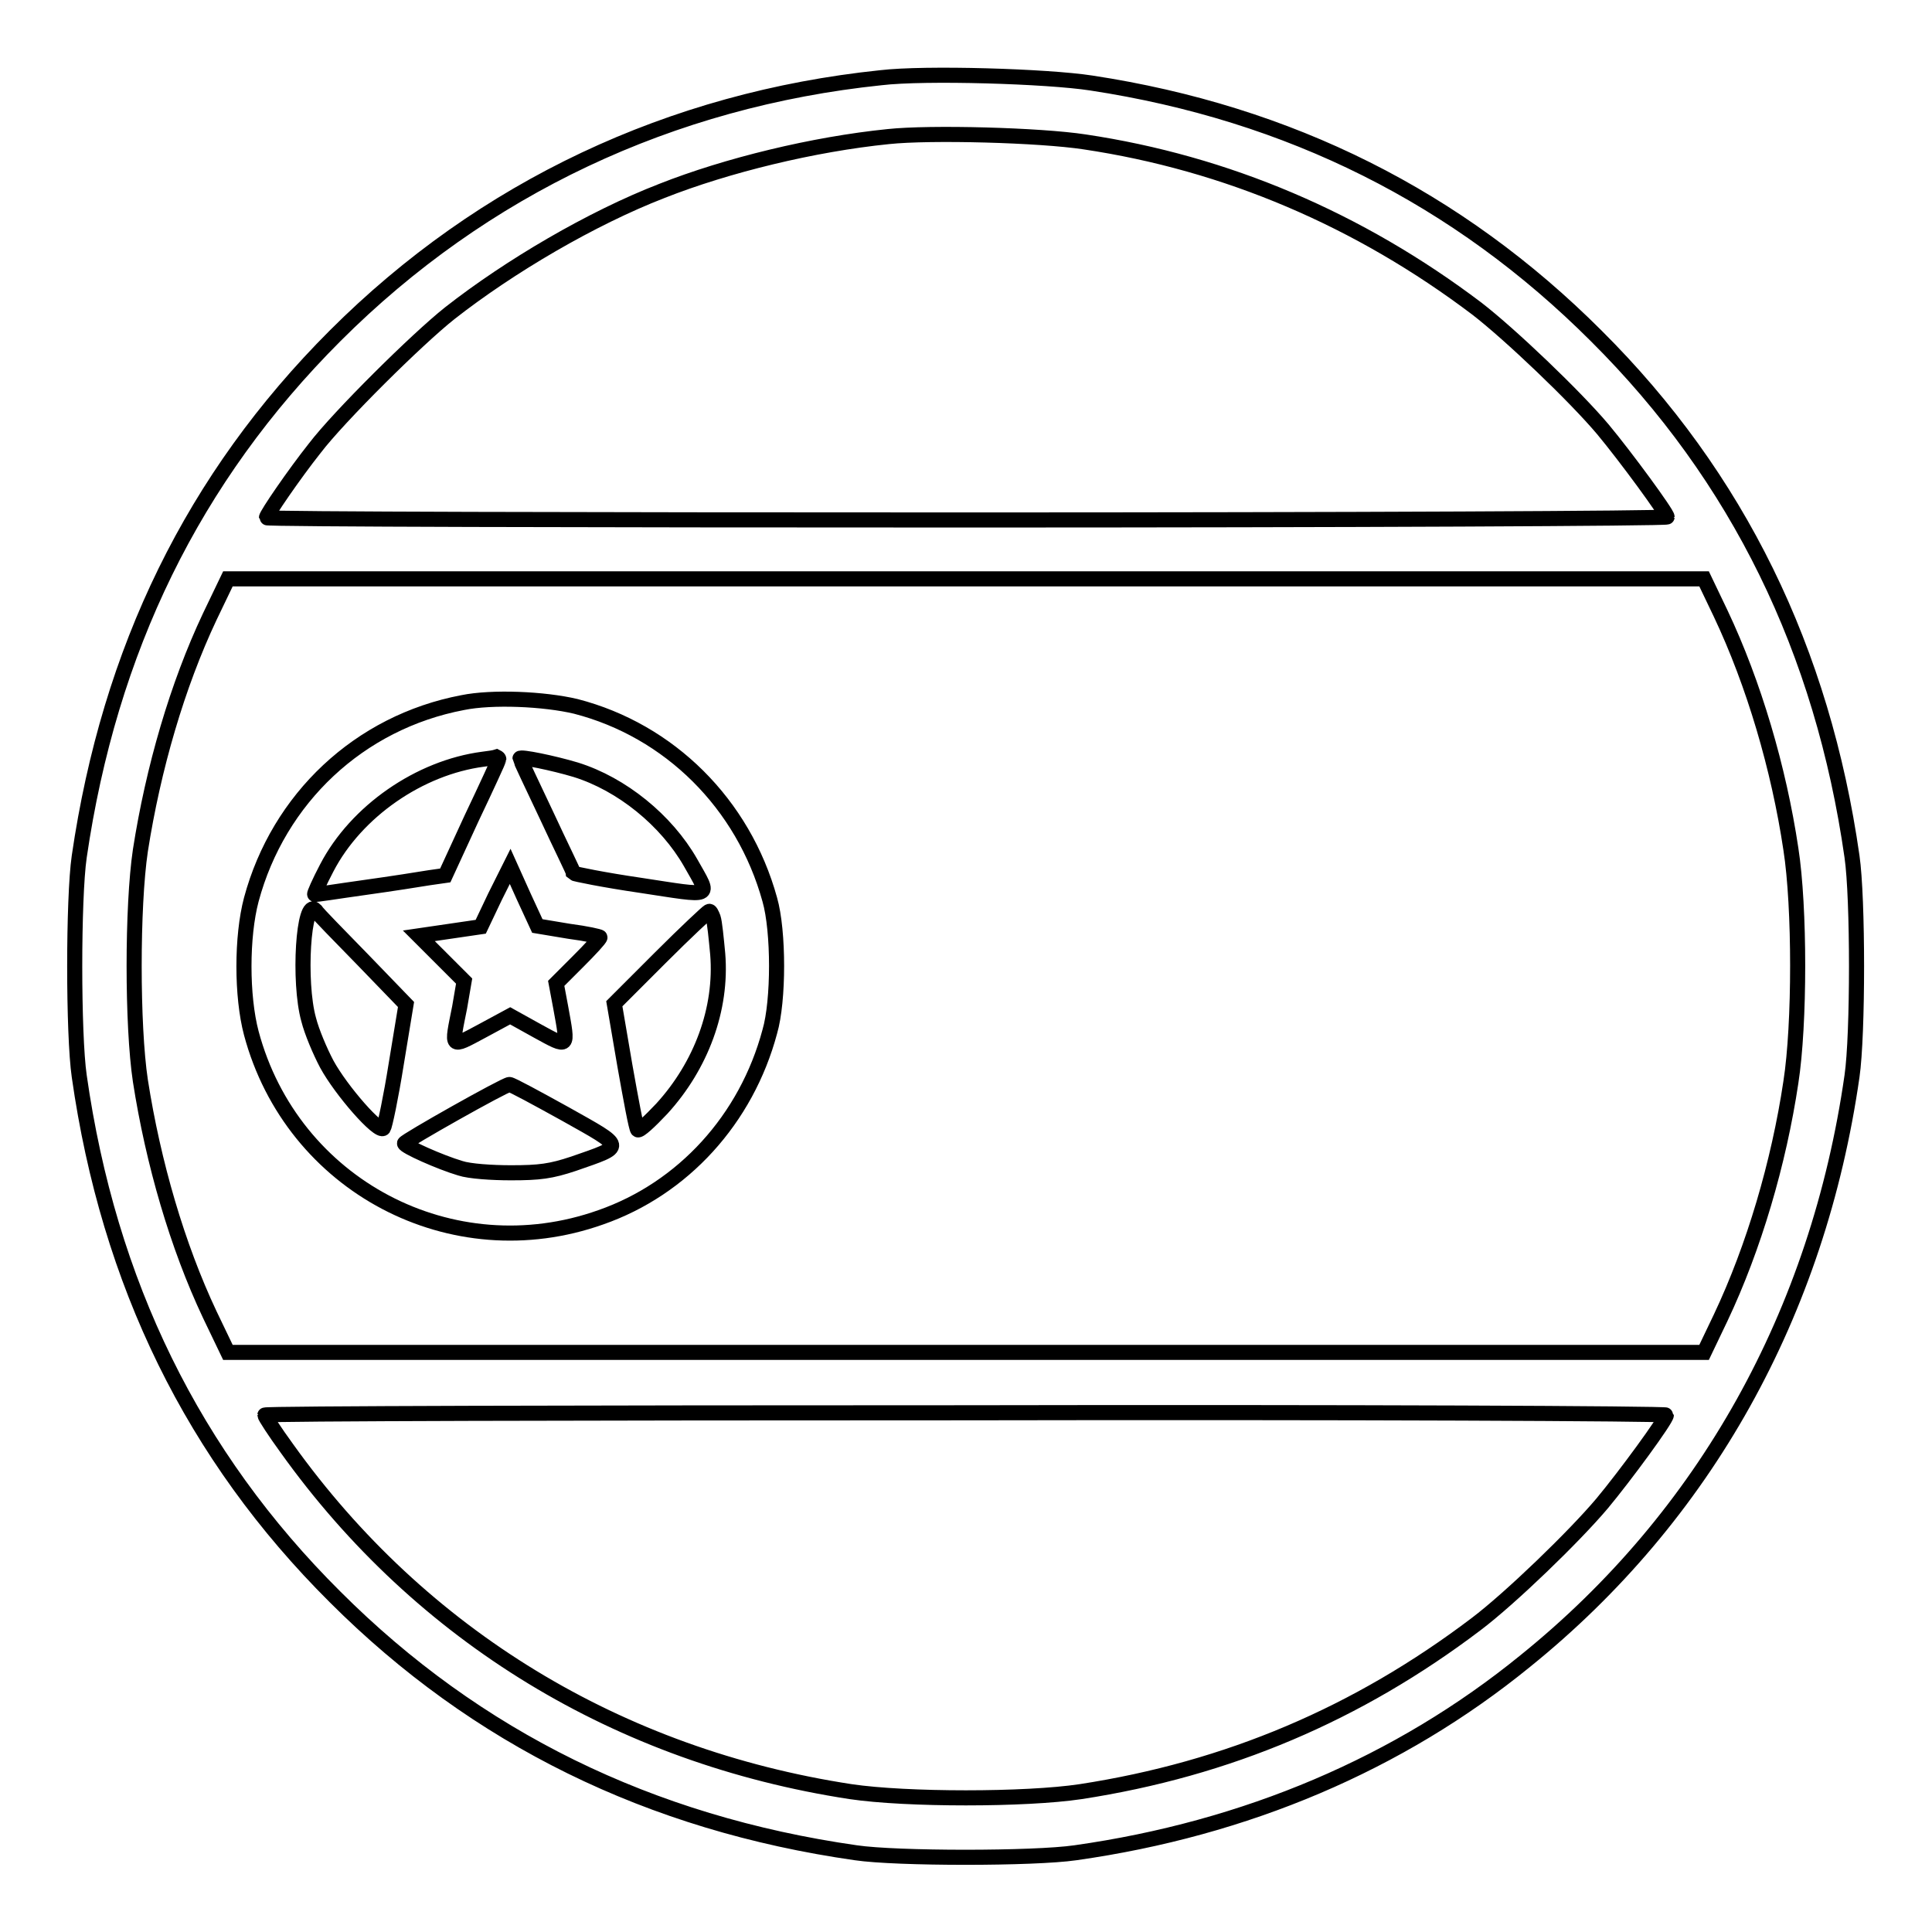
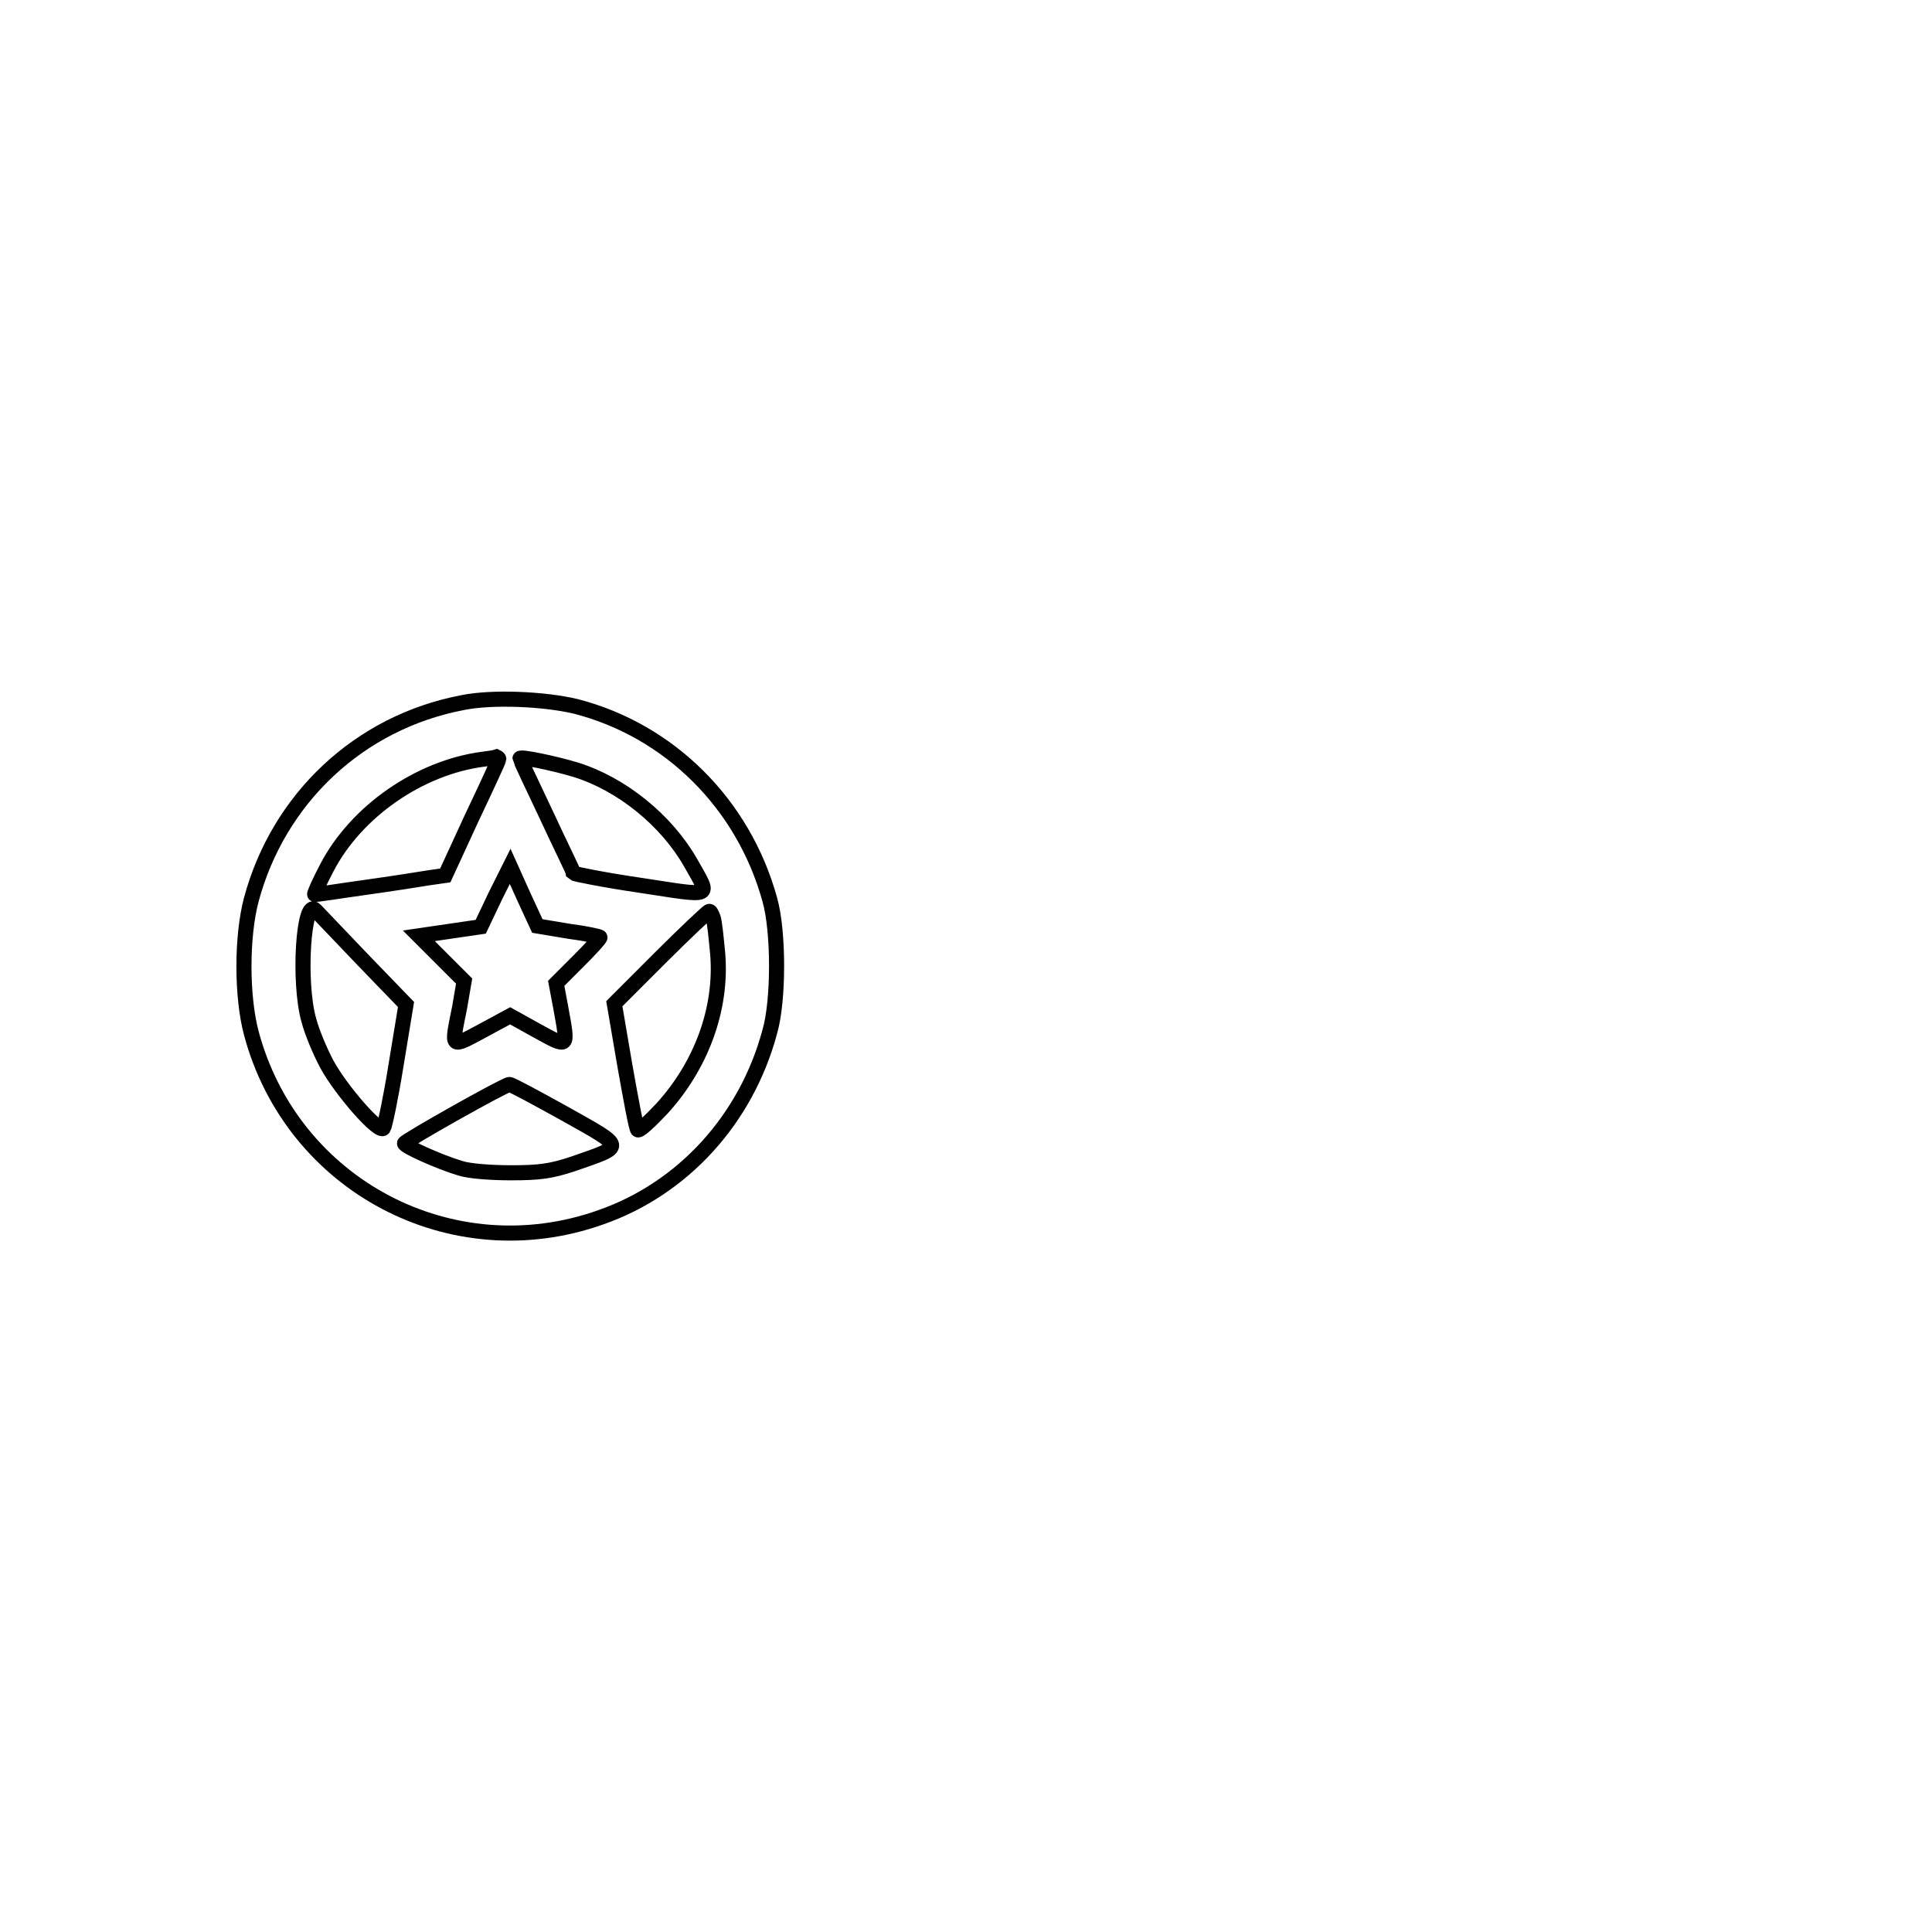
<svg xmlns="http://www.w3.org/2000/svg" version="1.1" x="0px" y="0px" viewBox="0 0 256 256" enable-background="new 0 0 256 256" xml:space="preserve">
  <g>
    <g>
      <g>
-         <path stroke-width="2" fill-opacity="0" stroke="#000000" d="M116.7,10.3C88.9,13.2,64,24.9,44.4,44.5c-18.8,18.8-29.9,41.6-33.9,69c-0.8,5.5-0.8,23.6,0,29.1c3.9,27.4,15.1,50.3,33.9,69c18.7,18.7,41.7,30,69,33.9c5.4,0.8,23.6,0.8,29.1,0c22.6-3.2,42.9-11.8,59.6-25.4c23.8-19.2,38.8-46.1,43.3-77.5c0.8-5.5,0.8-23.6,0-29.1c-3.9-27.3-15.1-50.3-33.9-69c-18.3-18.3-40.6-29.5-66.9-33.5C138.8,10.1,122.6,9.6,116.7,10.3z M143.7,18.8c18.8,2.8,36.4,10.3,52,22.1c4.4,3.4,13,11.6,16.7,16c3,3.6,8.5,11.1,8.5,11.6c0,0.2-41.8,0.4-92.8,0.4c-51,0-92.8-0.1-92.8-0.3c0-0.4,3.7-5.8,6.4-9.2c3.2-4.2,13.6-14.5,17.9-17.9c7.9-6.2,18.8-12.6,28.1-16.2c8.6-3.4,20.1-6.2,30-7.2C123.3,17.5,137.8,17.9,143.7,18.8z M228,81.3c4.4,9.3,7.7,20.5,9.3,31.2c1.2,7.7,1.2,23.2,0,30.9c-1.6,10.7-4.9,21.9-9.3,31.2l-2.2,4.6H128H30.2l-2.4-5c-4.3-9.1-7.5-20.1-9.2-31c-1.1-7.3-1.1-23.1,0-30.5c1.7-10.9,4.9-21.9,9.2-31l2.4-5H128h97.8L228,81.3z M220.8,187.5c0,0.6-5.5,8.1-8.5,11.7c-3.7,4.4-12.2,12.6-16.7,16c-15.7,11.9-32.9,19.2-52.4,22.2c-7.3,1.1-23.1,1.1-30.5,0c-30.7-4.7-56.9-20.6-74.7-45.5c-1.6-2.2-2.9-4.2-2.9-4.4c0-0.2,41.8-0.3,92.8-0.3C179.1,187.1,220.8,187.3,220.8,187.5z" />
-         <path stroke-width="2" fill-opacity="0" stroke="#000000" d="M61.3,93.1c-13.7,2.6-24.4,12.7-28,26.1c-1.3,4.9-1.3,12.8,0,17.7c5.4,20.2,26.6,31.4,46.3,24.4c10.9-3.8,19.3-13,22.4-24.6c1.2-4.1,1.2-13.3,0-17.5c-3.5-12.7-13.3-22.4-25.7-25.6C72.1,92.6,65.2,92.3,61.3,93.1z M66.1,100.6c0,0.1-1.6,3.6-3.6,7.8L59,116l-2.1,0.3c-1.2,0.2-5,0.8-8.6,1.3s-6.6,1-6.6,0.9c-0.1,0,0.6-1.6,1.6-3.5c3.9-7.5,12.3-13.3,20.7-14.4c0.8-0.1,1.5-0.2,1.8-0.3C66,100.4,66.1,100.5,66.1,100.6z M76.3,102c6.1,1.9,12,6.7,15.2,12.3c2.7,4.8,3.2,4.5-6.7,3c-4.8-0.7-8.7-1.5-8.8-1.6c0-0.2-1.7-3.6-3.6-7.7c-1.9-4-3.5-7.4-3.5-7.5C68.9,100.2,73.3,101.1,76.3,102z M75.4,123.4c2.3,0.3,4.1,0.7,4.1,0.8c0,0.2-1.3,1.6-2.9,3.2l-2.9,2.9l0.6,3.2c1,5.5,1.1,5.4-3.1,3.1l-3.6-2l-3.7,2c-4.3,2.3-4.1,2.4-3-3.1l0.6-3.5l-3-3l-3-3l4.1-0.6l4.1-0.6l1.9-4l2-4l1.8,4l1.8,3.9L75.4,123.4z M48.1,127.2l5.7,5.9l-1.3,7.9c-0.7,4.4-1.5,8.2-1.7,8.5c-0.6,0.7-5.6-5-7.5-8.5c-0.9-1.7-2-4.3-2.4-5.9c-1.4-5-0.7-16.2,0.9-14.5C42.1,121.1,45,124,48.1,127.2z M94.5,121.6c0.2,0.6,0.4,2.7,0.6,4.8c0.6,7.3-2.2,14.8-7.4,20.5c-1.6,1.7-3,3-3.2,2.8c-0.2-0.2-0.9-4-1.7-8.5l-1.4-8.2l6.1-6.1c3.4-3.4,6.3-6.1,6.4-6.1C94.1,120.6,94.3,121.1,94.5,121.6z M74.9,147.6c8,4.5,8,4.2,1.1,6.6c-3,1-4.5,1.2-8.3,1.2c-2.5,0-5.5-0.2-6.7-0.6c-2.7-0.8-7.4-2.9-7.4-3.3c0-0.3,13.3-7.8,13.9-7.8C67.8,143.7,71.1,145.5,74.9,147.6z" />
+         <path stroke-width="2" fill-opacity="0" stroke="#000000" d="M61.3,93.1c-13.7,2.6-24.4,12.7-28,26.1c-1.3,4.9-1.3,12.8,0,17.7c5.4,20.2,26.6,31.4,46.3,24.4c10.9-3.8,19.3-13,22.4-24.6c1.2-4.1,1.2-13.3,0-17.5c-3.5-12.7-13.3-22.4-25.7-25.6C72.1,92.6,65.2,92.3,61.3,93.1z M66.1,100.6c0,0.1-1.6,3.6-3.6,7.8L59,116l-2.1,0.3c-1.2,0.2-5,0.8-8.6,1.3s-6.6,1-6.6,0.9c-0.1,0,0.6-1.6,1.6-3.5c3.9-7.5,12.3-13.3,20.7-14.4c0.8-0.1,1.5-0.2,1.8-0.3C66,100.4,66.1,100.5,66.1,100.6z M76.3,102c6.1,1.9,12,6.7,15.2,12.3c2.7,4.8,3.2,4.5-6.7,3c-4.8-0.7-8.7-1.5-8.8-1.6c0-0.2-1.7-3.6-3.6-7.7c-1.9-4-3.5-7.4-3.5-7.5C68.9,100.2,73.3,101.1,76.3,102z M75.4,123.4c2.3,0.3,4.1,0.7,4.1,0.8c0,0.2-1.3,1.6-2.9,3.2l-2.9,2.9l0.6,3.2c1,5.5,1.1,5.4-3.1,3.1l-3.6-2l-3.7,2c-4.3,2.3-4.1,2.4-3-3.1l0.6-3.5l-3-3l-3-3l4.1-0.6l4.1-0.6l1.9-4l2-4l1.8,4l1.8,3.9L75.4,123.4z M48.1,127.2l5.7,5.9l-1.3,7.9c-0.7,4.4-1.5,8.2-1.7,8.5c-0.6,0.7-5.6-5-7.5-8.5c-0.9-1.7-2-4.3-2.4-5.9c-1.4-5-0.7-16.2,0.9-14.5z M94.5,121.6c0.2,0.6,0.4,2.7,0.6,4.8c0.6,7.3-2.2,14.8-7.4,20.5c-1.6,1.7-3,3-3.2,2.8c-0.2-0.2-0.9-4-1.7-8.5l-1.4-8.2l6.1-6.1c3.4-3.4,6.3-6.1,6.4-6.1C94.1,120.6,94.3,121.1,94.5,121.6z M74.9,147.6c8,4.5,8,4.2,1.1,6.6c-3,1-4.5,1.2-8.3,1.2c-2.5,0-5.5-0.2-6.7-0.6c-2.7-0.8-7.4-2.9-7.4-3.3c0-0.3,13.3-7.8,13.9-7.8C67.8,143.7,71.1,145.5,74.9,147.6z" />
      </g>
    </g>
  </g>
</svg>